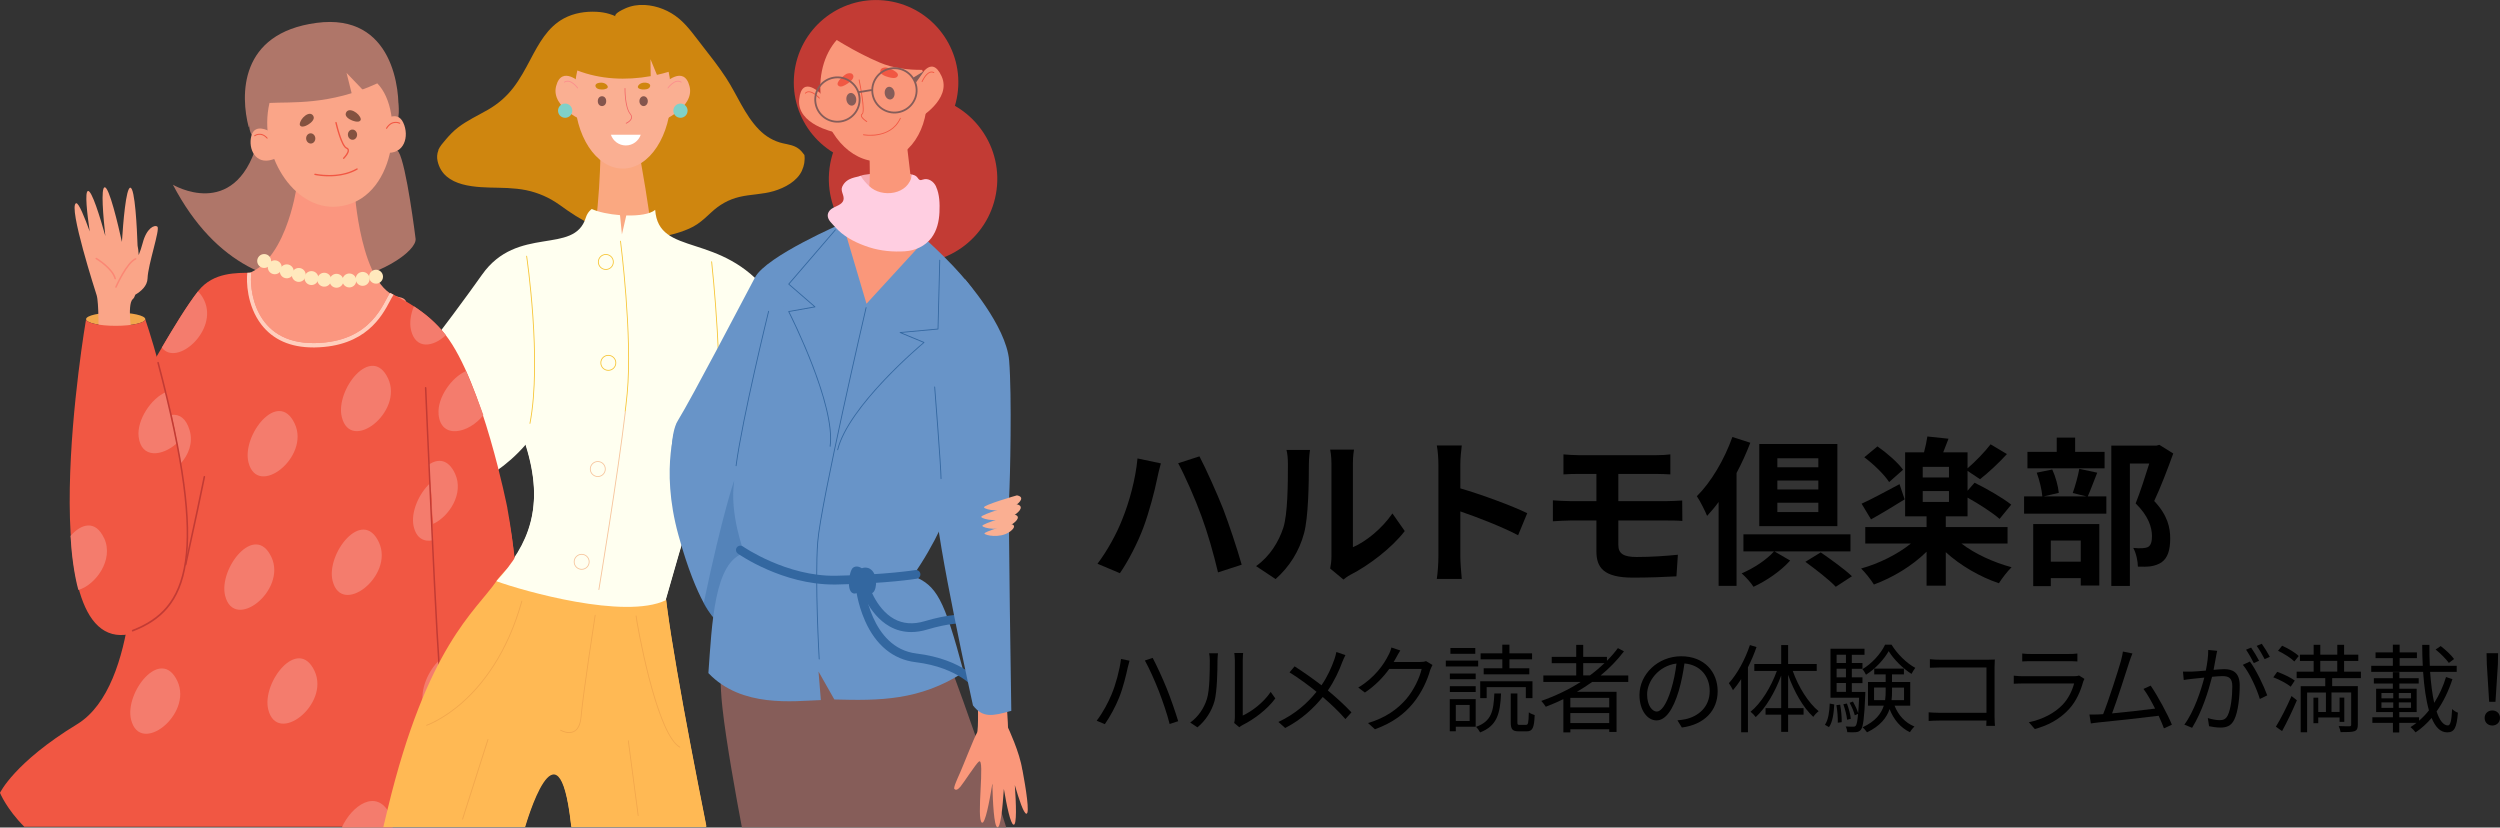
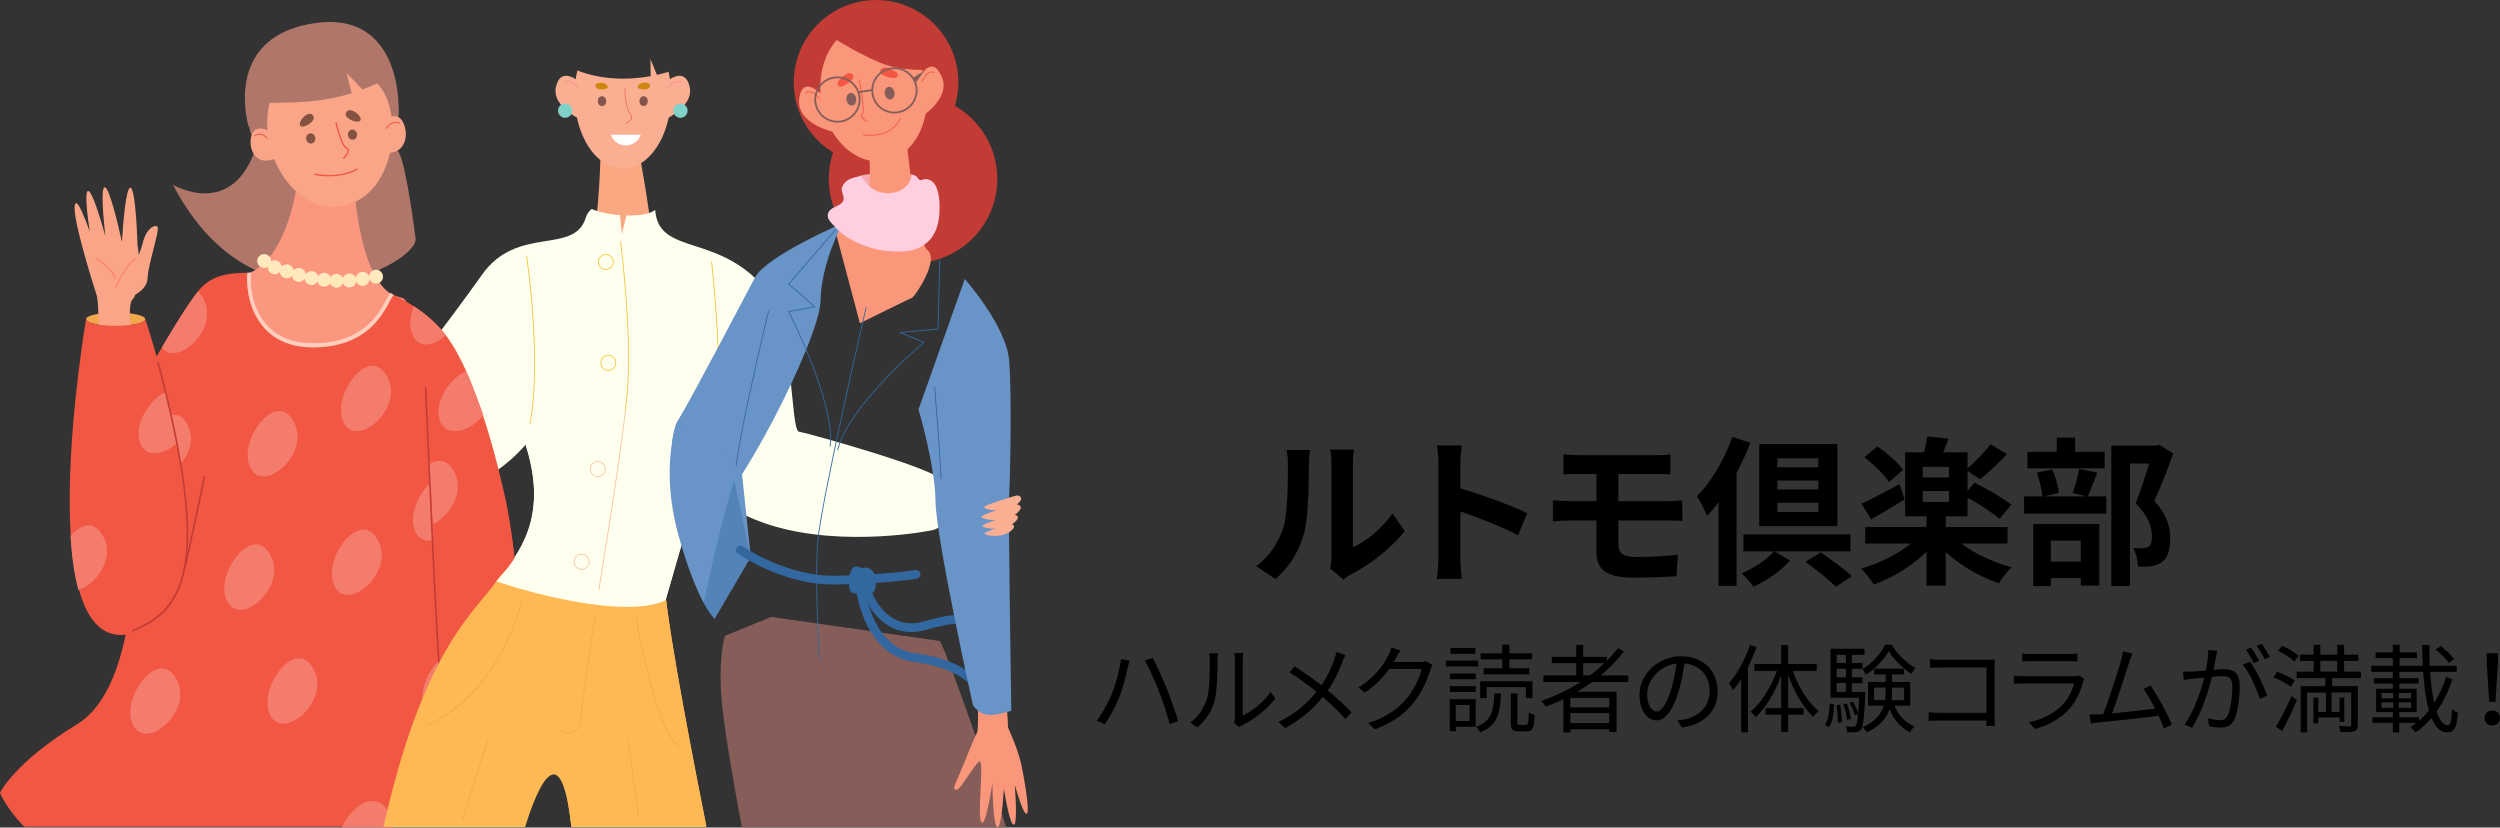
<svg xmlns="http://www.w3.org/2000/svg" id="_イヤー_2" viewBox="0 0 624.79 206.81">
  <rect x="0" y="0" width="624.79" height="206.81" fill="#333333" stroke="none" />
  <defs>
    <style>.cls-1{fill:#fa977a;}.cls-2{fill:#faaf92;}.cls-3{fill:#fb8774;}.cls-4{fill:#faa881;}.cls-5{fill:#faa588;}.cls-6{fill:#fb8f8d;}.cls-7{fill:#fb967f;}.cls-8{fill:#6894c8;}.cls-9{fill:#f15743;}.cls-10{fill:#f6c433;}.cls-11{fill:#f6c49c;}.cls-12{fill:#f6acb4;}.cls-13{fill:#f47c6d;}.cls-14{fill:ivory;}.cls-15{fill:#fff;}.cls-16{fill:#ffe9bd;}.cls-17{fill:#f2a74c;}.cls-18{fill:#ffb954;}.cls-19{fill:#ffcebd;}.cls-20{fill:#ffcee1;}.cls-21{fill:#f16364;}.cls-22{fill:#80d1c9;}.cls-23,.cls-24{fill:#3367a0;}.cls-25{fill:#865d59;}.cls-26{fill:#cf860f;}.cls-27{fill:#af7669;}.cls-28{fill:#c23b34;}.cls-29{fill:#845240;}.cls-30{fill:#84554d;}.cls-24{opacity:.37;}</style>
  </defs>
  <g id="_字">
    <g>
-       <path d="M284.28,114.57l5.84,1.24c-.32,1.12-.8,3.08-.96,3.96-.56,2.84-2,8.32-3.4,12.04-1.44,3.88-3.8,8.44-5.88,11.44l-5.6-2.36c2.48-3.28,4.84-7.6,6.2-11.12,1.8-4.44,3.32-10.08,3.8-15.2Zm10.16,1.2l5.32-1.72c1.64,3.12,4.4,9.28,5.92,13.12,1.4,3.64,3.52,10,4.64,13.96l-5.92,1.92c-1.12-4.72-2.56-9.8-4.16-14.12-1.52-4.2-4.12-10.08-5.8-13.16Z" />
      <path d="M313.91,141.48c3.52-2.48,5.68-6.16,6.8-9.56,1.12-3.44,1.16-11,1.16-15.84,0-1.6-.12-2.68-.36-3.64h5.88c-.04,.16-.28,1.96-.28,3.6,0,4.72-.12,13.16-1.2,17.2-1.2,4.52-3.68,8.44-7.12,11.48l-4.88-3.24Zm18.52,.6c.16-.76,.32-1.88,.32-2.96v-23.32c0-1.8-.28-3.32-.32-3.44h5.96c-.04,.12-.28,1.68-.28,3.48v20.92c3.24-1.4,7.2-4.56,9.88-8.44l3.08,4.4c-3.32,4.32-9.08,8.64-13.56,10.92-.84,.44-1.24,.8-1.76,1.2l-3.32-2.76Z" />
      <path d="M379.4,133.77c-4.12-2.16-10.12-4.48-14.44-5.96v11.32c0,1.16,.2,3.96,.36,5.56h-6.24c.24-1.56,.4-3.96,.4-5.56v-22.96c0-1.44-.12-3.44-.4-4.84h6.24c-.16,1.4-.36,3.16-.36,4.84v5.88c5.36,1.56,13.04,4.4,16.72,6.2l-2.28,5.52Z" />
      <path d="M404.45,136.2c0,2.2,1.36,3,4.56,3,3.6,0,7.12-.24,10.32-.56l-.36,5.4c-2.6,.16-7.12,.32-10.88,.32-7.32,0-9.12-2.52-9.12-6.56v-7.72h-6.52c-1.12,0-3.16,.12-4.36,.2v-5.24c1.12,.08,3.12,.2,4.36,.2h6.52v-6.8h-4.36c-1.44,0-2.72,.04-3.88,.12v-5c1.16,.08,2.44,.2,3.88,.2h19.24c1.36,0,2.68-.08,3.6-.2v5c-1.04-.04-2.16-.12-3.6-.12h-9.4v6.8h12.08c.84,0,2.84-.08,3.88-.16l.04,5.12c-1.12-.12-2.92-.12-3.8-.12h-12.2v6.12Z" />
      <path d="M437.43,110.65c-.96,2.52-2.12,5.08-3.44,7.56v28.2h-4.48v-20.96c-.92,1.28-1.92,2.44-2.88,3.48-.44-1.12-1.76-3.76-2.56-4.92,3.56-3.52,6.88-9.16,8.88-14.8l4.48,1.44Zm6.04,27.16l3.92,2.28c-2.36,2.64-5.88,5.04-9.16,6.56-.64-1.04-1.96-2.48-2.96-3.36,3.04-1.28,6.28-3.44,8.08-5.48h-7.64v-4.28h26.75v4.28h-19Zm15.72-6.32h-19.52v-20.52h19.52v20.52Zm-4.76-16.96h-10.24v2.24h10.24v-2.24Zm0,5.56h-10.24v2.24h10.24v-2.24Zm0,5.56h-10.24v2.32h10.24v-2.32Zm.6,12.4c2.48,1.72,6,4.24,7.8,5.96l-4.04,2.64c-1.6-1.72-5.08-4.4-7.6-6.24l3.84-2.36Z" />
      <path d="M490.2,135.84c3.32,2.56,8.04,4.72,12.52,5.92-1,.96-2.44,2.84-3.16,4-4.68-1.56-9.6-4.4-13.28-7.76v8.36h-4.8v-8.48c-3.6,3.56-8.48,6.48-13.16,8.2-.76-1.24-2.2-3.04-3.2-4,4.48-1.24,9.12-3.56,12.44-6.24h-11.4v-4.12h15.32v-2.68h-5.36v-16h4.72c.36-1.32,.68-2.84,.84-3.96l5.28,.56c-.44,1.2-.92,2.36-1.32,3.4h6.08v4c1.92-1.64,4.32-4.12,5.76-6l4.08,2.44c-2.12,2.32-4.68,4.68-6.72,6.28l-3.12-2.08v4.96l1.76-2c2.96,1.44,7.12,3.84,9.16,5.48l-2.92,3.56c-1.72-1.52-5.12-3.72-8-5.32v4.68h-5.44v2.68h15.44v4.12h-11.52Zm-14.2-11.04c-2.76,1.72-5.88,3.6-8.4,5l-2.36-3.92c2.4-1.08,5.96-3,9.48-4.88l1.28,3.8Zm-3.88-4.32c-1.16-1.84-3.84-4.44-6.2-6.2l3.28-2.72c2.32,1.6,5.12,4.04,6.4,5.84l-3.48,3.08Zm14.96-3.8h-6.56v2.64h6.56v-2.64Zm-6.56,8.76h6.56v-2.72h-6.56v2.72Z" />
      <path d="M524.13,118.13c-.88,2.2-1.68,4.4-2.36,5.92h4.64v4.32h-20.56v-4.32h4.56c-.12-1.6-.72-4.08-1.4-5.92l3.88-.8c.84,1.8,1.48,4.2,1.64,5.84l-3.76,.88h10.64l-3.4-.84c.6-1.68,1.32-4.2,1.64-6.04l4.48,.96Zm1.84-1.08h-19.28v-4.12h7.32v-3.56h4.6v3.56h7.36v4.12Zm-17.84,13.92h16.52v15.36h-4.64v-1.84h-7.48v2h-4.4v-15.52Zm4.4,4.12v5.28h7.48v-5.28h-7.48Zm30.6-21.76c-1.4,3.88-3.16,8.48-4.76,11.88,3.4,3.6,4,6.72,4,9.36,0,2.92-.64,4.88-2.16,5.96-.76,.52-1.72,.84-2.72,1-.92,.12-2.08,.12-3.2,.08,0-1.28-.4-3.32-1.16-4.68,.88,.08,1.64,.12,2.24,.08,.56-.04,1.08-.12,1.48-.32,.72-.44,.96-1.36,.96-2.72,0-2.16-.88-5.04-4.08-8.16,1.16-2.84,2.44-6.92,3.4-9.96h-4.84v30.59h-4.64v-35.07h11.28l.72-.2,3.48,2.16Z" />
    </g>
    <g>
      <path d="M280.15,164.69l2.14,.43c-.17,.55-.34,1.25-.46,1.75-.31,1.49-1.15,5.04-2.16,7.51-.89,2.21-2.21,4.66-3.55,6.6l-2.04-.86c1.54-2.02,2.88-4.54,3.7-6.53,1.06-2.5,2.04-6.14,2.38-8.9Zm5.98,.38l1.94-.65c.94,1.75,2.47,5.06,3.5,7.61,.96,2.35,2.23,6.05,2.88,8.21l-2.14,.7c-.6-2.45-1.73-5.71-2.71-8.26-.96-2.47-2.45-5.81-3.48-7.61Z" />
      <path d="M297.45,180.58c2.02-1.44,3.46-3.58,4.18-5.91,.7-2.21,.72-6.98,.72-9.65,0-.72-.07-1.25-.17-1.75h2.21c-.02,.29-.12,1.01-.12,1.73,0,2.66-.1,7.8-.74,10.2-.72,2.57-2.26,4.92-4.27,6.58l-1.8-1.2Zm10.99,.12c.1-.38,.17-.86,.17-1.34v-14.38c0-.91-.12-1.58-.14-1.78h2.21c-.02,.19-.1,.86-.1,1.78v13.85c2.21-1.01,5.16-3.19,6.99-5.91l1.15,1.63c-2.06,2.81-5.4,5.26-8.18,6.65-.36,.19-.58,.36-.82,.55l-1.27-1.06Z" />
      <path d="M336.24,163.73c-.24,.46-.6,1.25-.79,1.75-.77,2.11-1.99,4.75-3.6,7.08,2.14,1.78,4.2,3.65,5.9,5.47l-1.51,1.68c-1.78-2.04-3.6-3.74-5.67-5.52-2.23,2.74-5.21,5.59-9.38,7.75l-1.7-1.51c4.2-1.99,7.18-4.63,9.53-7.54-1.78-1.46-4.44-3.43-6.75-4.85l1.27-1.51c2.04,1.3,4.82,3.26,6.72,4.73,1.54-2.23,2.52-4.49,3.24-6.53,.17-.48,.38-1.25,.48-1.78l2.26,.77Z" />
      <path d="M358,166.2c-.19,.34-.43,.89-.58,1.27-.65,2.4-2.11,5.66-4.25,8.26-2.18,2.66-5.04,4.87-9.55,6.53l-1.73-1.56c4.39-1.3,7.39-3.48,9.58-6.03,1.87-2.21,3.34-5.3,3.82-7.49h-8.11c-1.44,2.02-3.46,4.15-6.07,5.9l-1.66-1.25c4.15-2.47,6.5-5.95,7.54-8.11,.26-.41,.6-1.27,.74-1.9l2.23,.74c-.41,.62-.84,1.42-1.08,1.87-.17,.34-.36,.67-.58,1.01h6.53c.65,0,1.18-.07,1.56-.22l1.61,.96Z" />
      <path d="M369.42,166.56h-8.09v-1.46h8.09v1.46Zm-.62,15.07h-4.97v1.13h-1.51v-8.04h6.48v6.91Zm-6.46-13.3h6.46v1.42h-6.46v-1.42Zm0,3.17h6.46v1.44h-6.46v-1.44Zm6.36-8.11h-6.22v-1.44h6.22v1.44Zm-4.87,12.79v4.01h3.46v-4.01h-3.46Zm11.31-2.88c-.22,5.09-1.01,8.09-5.23,9.74-.19-.38-.67-1.06-1.03-1.39,3.84-1.37,4.39-3.86,4.58-8.35h1.68Zm-3.6,1.18h-1.61v-4.22h13.06v4.22h-1.66v-2.76h-9.79v2.76Zm3.91-9.7h-5.42v-1.51h5.42v-2.16h1.78v2.16h5.66v1.51h-5.66v2.23h4.97v1.51h-11.4v-1.51h4.66v-2.23Zm5.93,16.37c.53,0,.62-.38,.7-3.14,.31,.29,1.03,.55,1.46,.7-.12,3.22-.55,4.06-1.97,4.06h-1.99c-1.63,0-2.02-.53-2.02-2.28v-7.18h1.66v7.18c0,.6,.07,.67,.58,.67h1.58Z" />
      <path d="M397.95,170.4c-1.25,.89-2.54,1.73-3.86,2.5h9.91v10.03h-1.82v-.67h-9.72v.77h-1.75v-8.3c-1.44,.7-2.93,1.34-4.39,1.9-.22-.38-.79-1.1-1.13-1.46,3.48-1.22,6.84-2.81,9.86-4.75h-9.34v-1.61h8.21v-3.07h-6.12v-1.58h6.12v-3h1.75v3h5.93v.98c1.01-1.01,1.92-2.06,2.74-3.17l1.51,.82c-1.68,2.21-3.65,4.22-5.83,6.02h6.91v1.61h-8.98Zm4.22,4.01h-9.72v2.38h9.72v-2.38Zm0,6.29v-2.5h-9.72v2.5h9.72Zm-4.82-11.91c1.3-.96,2.52-1.99,3.65-3.07h-5.33v3.07h1.68Z" />
      <path d="M419.22,180.02c.74-.05,1.46-.17,2.04-.29,3.05-.67,6.02-2.93,6.02-7.03,0-3.6-2.28-6.55-6.31-6.89-.31,2.21-.77,4.61-1.42,6.84-1.46,4.87-3.36,7.39-5.57,7.39s-4.25-2.45-4.25-6.36c0-5.16,4.61-9.67,10.42-9.67s9.12,3.94,9.12,8.74-3.29,8.33-8.95,9.07l-1.1-1.8Zm-1.56-7.78c.6-1.97,1.06-4.22,1.32-6.41-4.56,.58-7.34,4.49-7.34,7.68,0,3,1.39,4.32,2.42,4.32s2.38-1.58,3.6-5.59Z" />
      <path d="M438.98,161.71c-.58,1.7-1.32,3.43-2.14,5.06v16.23h-1.7v-13.27c-.65,1.01-1.34,1.94-2.04,2.76-.19-.41-.72-1.34-1.03-1.75,2.11-2.33,4.06-5.91,5.26-9.53l1.66,.5Zm9.05,5.95c1.42,4.01,3.89,7.99,6.48,10.08-.43,.31-1.03,.94-1.34,1.42-2.52-2.3-4.82-6.34-6.29-10.51v8.33h3.86v1.63h-3.86v4.3h-1.73v-4.3h-3.91v-1.63h3.91v-8.16c-1.54,4.15-3.84,8.09-6.36,10.39-.31-.41-.89-1.03-1.3-1.34,2.62-2.09,5.11-6.14,6.58-10.2h-5.64v-1.73h6.72v-4.73h1.73v4.73h7.15v1.73h-6Z" />
      <path d="M456.08,181.13c.84-1.18,1.13-3.29,1.2-5.3l1.13,.22c-.12,2.11-.38,4.39-1.32,5.67l-1.01-.58Zm10.1-8.21s0,.46-.02,.7c-.24,5.9-.53,8.02-1.08,8.74-.36,.41-.72,.58-1.27,.62-.48,.05-1.32,.05-2.14,0-.05-.43-.17-1.06-.41-1.42,.82,.05,1.56,.05,1.87,.05,.29,0,.46-.02,.65-.24,.24-.31,.43-1.13,.58-2.95l-.82,.34c-.22-.86-.74-2.16-1.3-3.12l.84-.31c.5,.89,1.08,2.09,1.3,2.9,.1-.98,.17-2.26,.24-3.86h-7.15v-12.24h8.5v1.51h-3.17v2.06h2.66v1.44h-2.66v2.14h2.66v1.44h-2.66v2.21h3.38Zm-6.29,3.19c.26,1.42,.41,3.19,.38,4.37l-.98,.14c.05-1.2-.1-2.98-.34-4.39l.94-.12Zm-.89-12.48v2.06h2.33v-2.06h-2.33Zm2.33,3.5h-2.33v2.14h2.33v-2.14Zm-2.33,5.78h2.33v-2.21h-2.33v2.21Zm2.62,6.96c-.1-1.03-.5-2.64-.94-3.86l.89-.19c.46,1.2,.89,2.81,.98,3.82l-.94,.24Zm11.11-18.75c1.44,2.35,3.77,4.63,5.93,5.79-.31,.41-.7,1.03-.94,1.51-2.14-1.34-4.42-3.6-5.71-5.69-1.15,2.04-3.31,4.42-5.67,5.9-.19-.41-.58-1.06-.89-1.39,2.35-1.39,4.63-3.89,5.66-6.12h1.61Zm.74,15.22c.94,2.4,2.66,4.3,4.99,5.23-.36,.31-.89,.98-1.13,1.42-2.35-1.1-4.08-3.17-5.09-5.78-.74,2.18-2.33,4.22-5.64,5.81-.24-.36-.74-.96-1.13-1.25,3.24-1.49,4.68-3.41,5.33-5.42h-3.96v-5.9h4.42v-1.9h-2.86v-1.46h7.42v1.46h-2.98v1.9h4.56v5.9h-3.94Zm-2.35-1.37c.12-.79,.14-1.58,.14-2.35v-.79h-2.9v3.14h2.76Zm1.73-3.14v.82c0,.77-.02,1.56-.12,2.33h3.12v-3.14h-3Z" />
      <path d="M496.4,181.42c.02-.26,.02-.77,.05-1.34h-11.74c-.98,0-2.06,.05-2.71,.1v-2.16c.62,.05,1.66,.12,2.66,.12h11.79v-11.33h-11.5c-.89,0-2.06,.05-2.64,.07v-2.14c.79,.1,1.85,.14,2.62,.14h11.83c.58,0,1.3-.02,1.78-.05-.02,.55-.07,1.3-.07,1.87v12.38c0,.86,.07,1.94,.1,2.33h-2.16Z" />
      <path d="M520.93,169.66c-.12,.22-.26,.53-.31,.7-.65,2.38-1.73,4.87-3.5,6.82-2.52,2.76-5.54,4.18-8.59,5.02l-1.49-1.7c3.41-.7,6.41-2.26,8.45-4.39,1.46-1.54,2.42-3.58,2.86-5.3h-12.75c-.58,0-1.49,.02-2.33,.07v-2.02c.86,.1,1.68,.14,2.33,.14h12.65c.55,0,1.06-.05,1.32-.19l1.37,.86Zm-15.53-6.34c.62,.1,1.39,.12,2.16,.12h9.43c.77,0,1.61-.02,2.18-.12v1.99c-.58-.05-1.39-.07-2.21-.07h-9.41c-.74,0-1.51,.02-2.16,.07v-1.99Z" />
      <path d="M540.8,182.02c-.31-.86-.79-1.97-1.32-3.14-3.72,.48-11.74,1.37-14.95,1.66-.6,.05-1.3,.17-1.99,.26l-.36-2.23c.72,.02,1.54,0,2.23-.02,.36-.02,.77-.05,1.2-.07,1.34-3.31,3.79-10.99,4.46-13.35,.29-1.1,.38-1.68,.48-2.3l2.38,.48c-.24,.6-.5,1.22-.82,2.23-.72,2.26-3.07,9.62-4.27,12.75,3.53-.34,8.14-.86,10.75-1.2-.96-1.9-2.02-3.77-2.9-4.92l1.8-.82c1.7,2.47,4.32,7.3,5.3,9.77l-1.99,.91Z" />
      <path d="M554.12,162.62c-.1,.46-.22,.94-.29,1.42-.14,.7-.36,2.09-.62,3.36,1.1-.1,2.09-.17,2.66-.17,2.14,0,3.87,.84,3.87,4.06,0,2.83-.38,6.58-1.37,8.57-.77,1.58-1.94,1.97-3.48,1.97-.91,0-2.04-.17-2.81-.34l-.31-2.04c1.01,.34,2.26,.53,2.93,.53,.86,0,1.56-.19,2.06-1.22,.77-1.58,1.13-4.68,1.13-7.25,0-2.16-.98-2.54-2.52-2.54-.58,0-1.51,.07-2.54,.17-.86,3.41-2.5,8.76-4.99,12.75l-1.94-.79c2.42-3.24,4.18-8.59,4.99-11.76-1.25,.12-2.38,.24-3,.31-.58,.07-1.54,.17-2.14,.29l-.19-2.09c.74,.02,1.34,.02,2.11,0,.79-.02,2.16-.14,3.6-.26,.34-1.7,.62-3.55,.6-5.16l2.26,.22Zm8.16,2.71c1.49,1.92,3.55,6.24,4.34,8.45l-1.85,.91c-.72-2.45-2.59-6.6-4.25-8.54l1.75-.82Zm.98,.38c-.48-.96-1.3-2.42-1.94-3.34l1.27-.53c.6,.84,1.49,2.33,1.99,3.29l-1.32,.58Zm2.71-.98c-.53-1.03-1.32-2.4-1.99-3.31l1.27-.53c.62,.86,1.56,2.38,2.02,3.26l-1.3,.58Z" />
      <path d="M572.5,171.62c-.94-.77-2.81-1.78-4.37-2.35l.98-1.37c1.49,.53,3.41,1.44,4.39,2.18l-1.01,1.54Zm-3.72,9.99c1.13-1.82,2.74-4.95,3.91-7.66l1.34,1.06c-1.06,2.52-2.47,5.47-3.7,7.7l-1.56-1.1Zm4.61-16.3c-.82-.84-2.59-1.97-4.08-2.66l1.03-1.27c1.46,.65,3.26,1.7,4.15,2.57l-1.1,1.37Zm9.46,4.15v2.02h6.41v9.62c0,.89-.17,1.37-.82,1.63-.67,.24-1.78,.24-3.48,.24-.07-.43-.26-1.06-.48-1.51,1.22,.05,2.35,.05,2.69,.05,.34-.02,.43-.12,.43-.41v-8.04h-4.92v4.87h2.02v-3.58h1.18v6.05h-1.18v-1.1h-5.33v1.44h-1.2v-6.38h1.2v3.58h1.92v-4.87h-4.7v9.94h-1.61v-11.52h6.14v-2.02h-7.15v-1.61h4.25v-2.69h-3.43v-1.56h3.43v-2.47h1.66v2.47h4.25v-2.47h1.7v2.47h3.55v1.56h-3.55v2.69h4.2v1.61h-7.18Zm-2.98-1.61h4.25v-2.69h-4.25v2.69Z" />
      <path d="M612.9,169.73c-.96,2.95-2.28,5.71-3.96,8.07,.74,2.23,1.7,3.5,2.83,3.5,.62,0,.91-1.15,1.06-4.1,.38,.38,.98,.77,1.44,.91-.29,3.79-.91,4.92-2.66,4.92s-2.98-1.34-3.91-3.6c-1.2,1.39-2.52,2.62-4.01,3.6-.29-.41-.84-.96-1.27-1.32,.53-.31,1.03-.67,1.51-1.06h-4.32v2.4h-1.58v-2.4h-5.14v-1.39h5.14v-1.3h-4.2v-5.83h4.18v-1.3h-4.75v-1.34h4.75v-1.51h1.63v1.51h4.83v1.34h-4.83v1.3h4.32v5.83h-4.34v1.3h4.94v.86c.89-.77,1.73-1.63,2.47-2.59-.74-2.57-1.2-5.9-1.46-9.62h-12.96v-1.51h5.4v-1.92h-4.32v-1.44h4.32v-1.92h1.7v1.92h4.32v1.44h-4.32v1.92h5.78c-.1-1.68-.14-3.43-.14-5.23h1.8c-.02,1.82,.02,3.58,.1,5.23h6.72v1.51h-6.65c.22,2.98,.55,5.62,1.03,7.75,1.25-1.97,2.26-4.15,2.95-6.46l1.61,.53Zm-17.74,4.8h2.95v-1.34h-2.95v1.34Zm0,2.38h2.95v-1.37h-2.95v1.37Zm7.39-3.72h-3.05v1.34h3.05v-1.34Zm0,2.35h-3.05v1.37h3.05v-1.37Zm9.46-9.86c-.67-.94-2.09-2.38-3.31-3.36l1.27-.86c1.22,.94,2.69,2.3,3.34,3.24l-1.3,.98Z" />
      <path d="M620.95,179.42c0-1.13,.86-1.87,1.92-1.87s1.92,.74,1.92,1.87-.86,1.9-1.92,1.9-1.92-.72-1.92-1.9Zm.55-13.34l-.07-2.83h2.88l-.05,2.83-.6,9.31h-1.58l-.58-9.31Z" />
    </g>
  </g>
  <g id="_ザイン">
    <g>
      <g>
        <path class="cls-18" d="M131.23,206.4c.08-.22,8.26-29,11.46-.71,.02,.22,.03,.46,.06,.71h33.78c-5.24-26.25-10.78-56.05-10.62-63.79l-27.67-5.36s-9.05,.22-14.19,7.7c-5.15,7.48-17.34,16.11-27.16,56.87-.38,1.58-.75,3.11-1.1,4.58h35.46Z" />
        <g>
-           <path class="cls-26" d="M200.44,42.61c-1.25,2.73-4.33,4.33-7.07,5.15-2.8,.84-5.74,.78-8.56,1.45-2.72,.64-5.04,1.97-7.07,3.88-1.09,1.02-2.19,2.05-3.43,2.9-1.34,.92-2.85,1.52-4.38,2.03-3.18,1.07-6.54,1.5-9.89,1.34-6.51-.31-12.86-3-18.14-6.71-1.33-.93-2.62-1.91-4.03-2.72-1.3-.74-2.68-1.34-4.1-1.8-2.98-.98-6.08-1.15-9.19-1.21-5.38-.11-13.71,0-15.22-6.66-.2-.89-.15-1.83,.2-2.68,.02-.04,0-.08-.02-.1,.42-.95,1.17-1.78,1.81-2.54,.97-1.15,1.97-2.2,3.17-3.12,2.3-1.75,4.95-2.97,7.44-4.4,2.45-1.41,4.54-3.2,6.28-5.44,1.7-2.19,3.01-4.64,4.3-7.08,2.1-3.96,4.29-8.11,8.4-10.31,2.5-1.34,5.41-1.79,8.21-1.64,1.06,.06,2.09,.21,3.1,.52,3.49,1.04-.8,.79,4-1.36,1.54-.69,3.18-.96,4.86-.87,3.12,.17,6.19,1.41,8.58,3.41,2.24,1.88,3.92,4.34,5.71,6.62,2.09,2.67,4.19,5.34,6.05,8.18,2.79,4.26,4.63,9.24,8.23,12.93,1.64,1.69,3.68,2.91,5.98,3.43,1.37,.31,2.8,.48,3.95,1.37,.53,.41,1.02,.97,1.43,1.56,.18,1.32-.06,2.69-.62,3.89Z" />
          <path class="cls-4" d="M164.02,62.22c-1.58-2.2-.18-1.13-3.88-21.93l-10-4.57s-.19,21.36-2.87,26.41c.22,.05,11.51,.68,16.75,.09Z" />
          <path class="cls-2" d="M167.1,17.95c-.96,.29-1.94,.54-2.92,.76l-1.62-3.92,.06,4.24c-6.17,1.12-12.65,.8-18.34-1.42-.44,1.91-.68,3.95-.68,6.09,0,10.18,5.39,18.43,12.05,18.43s12.05-8.25,12.05-18.43c0-2.01-.21-3.93-.6-5.74Z" />
          <g>
            <path class="cls-2" d="M166.04,20.87s4.88-4.77,6.28,.67c1.4,5.44-7.35,8.92-7.35,8.92l1.07-9.59Z" />
            <path class="cls-6" d="M166.94,22.1s-.04,0-.06-.02c-.05-.03-.06-.1-.03-.15,.07-.1,1.82-2.54,3.46-1.49,.05,.03,.07,.1,.03,.15-.03,.05-.1,.07-.15,.03-1.47-.94-3.14,1.41-3.16,1.43-.02,.03-.06,.05-.09,.05Z" />
          </g>
          <g>
            <path class="cls-2" d="M145.26,20.87s-4.88-4.77-6.28,.67c-1.4,5.44,7.35,8.92,7.35,8.92l-1.07-9.59Z" />
            <path class="cls-6" d="M144.36,22.1s.04,0,.06-.02c.05-.03,.06-.1,.03-.15-.07-.1-1.82-2.54-3.46-1.49-.05,.03-.07,.1-.03,.15,.03,.05,.1,.07,.15,.03,1.47-.94,3.14,1.41,3.16,1.43,.02,.03,.06,.05,.09,.05Z" />
          </g>
          <g>
            <g>
              <path class="cls-30" d="M161.9,25.28c0,.68-.47,1.23-1.05,1.23s-1.05-.55-1.05-1.23,.47-1.23,1.05-1.23,1.05,.55,1.05,1.23Z" />
              <ellipse class="cls-30" cx="150.45" cy="25.28" rx="1.05" ry="1.23" />
            </g>
            <g>
              <path class="cls-26" d="M159.45,21.52c-.29,.62,.75,.82,1.12,.84,.58,.03,1.46,0,1.8-.56,.78-1.24-2.26-1.69-2.92-.28Z" />
              <path class="cls-26" d="M148.93,21.8c.35,.55,1.23,.59,1.8,.56,.37-.02,1.41-.22,1.12-.84-.66-1.41-3.7-.95-2.92,.28Z" />
            </g>
            <path class="cls-21" d="M156.49,30.9s-.07-.02-.09-.06c-.02-.05,0-.1,.05-.13,.01,0,1.09-.49,1.27-1.23,.07-.31-.02-.63-.28-.94-1.39-1.71-1.34-6.26-1.34-6.45,0-.05,.04-.09,.1-.09,.05,0,.09,.04,.09,.1,0,.05-.05,4.67,1.3,6.33,.3,.37,.4,.74,.32,1.11-.2,.83-1.33,1.34-1.37,1.36-.01,0-.03,0-.04,0Z" />
            <path class="cls-15" d="M152.67,33.67c.53,1.56,2,2.68,3.73,2.68s3.2-1.12,3.73-2.68h-7.46Z" />
          </g>
          <g>
            <circle class="cls-22" cx="141.24" cy="27.66" r="1.78" />
            <circle class="cls-22" cx="170.06" cy="27.66" r="1.78" />
          </g>
        </g>
        <path class="cls-4" d="M245.37,110.49c.88-1.47,1.42-.92,1.8,1.37,.33,1.98-3.51,8.19-2.63,8.49,.88,.29,7.58,2.69,7.58,2.69l-3.16,9.48c-15.14,3.02-7.44-2.11-20.55-2.72,0,0-.07-5.87,.29-7.19,0,0,10.78-2.25,16.66-12.11Z" />
        <path class="cls-14" d="M235.17,120.02c-.6-2.68-33.44-11.85-35.52-12.14-2.09-.3-1.41-26.71-7.37-34.45-12.1-15.72-27.69-9.07-28.54-20.98-1.26,1.08-4.14,1.48-7.22,1.4l-1.09,4.73s-.28-2.75-.48-4.81c-2.7-.21-5.37-.76-7.06-1.54,0,0-1.04,.7-1.49,2.17-2.9,9.44-17.1,1.73-25.94,14.26-7.15,10.13-26.43,35.86-30,37.05-3.58,1.19-37.34,4.63-40.02,8.2-2.68,3.58-7.72,13.9,.33,15.09,8.05,1.19,51.69-1.88,56.76-4.26,3.5-1.65,14.19-2.54,23.88-13.65,4.78,15.21,.88,24.99-7.36,33.87,6.85,2.49,32.11,9.63,42.32,4.77,10.01-35.24,9.01-28.57,11.93-39.49,1.17,8.66,3.18,16.11,7.3,18.2,17.33,8.79,41.79,5.14,47.06,4.14,6.38-1.21,3.13-9.87,2.53-12.55Z" />
        <g>
          <path class="cls-10" d="M132.45,105.92h-.02c-.06-.01-.1-.07-.09-.13,3.02-15.63-.8-41.5-.83-41.76,0-.06,.03-.12,.09-.12,.06,0,.12,.03,.12,.09,.04,.26,3.86,26.17,.83,41.83-.01,.05-.06,.09-.11,.09Z" />
          <path class="cls-10" d="M178.69,107.86s-.02,0-.03,0c-.06-.01-.09-.07-.08-.13,2.6-10.83-.8-42-.84-42.31,0-.06,.04-.11,.1-.12,.06,0,.11,.04,.12,.1,.03,.31,3.44,31.53,.83,42.39-.01,.05-.06,.08-.11,.08Z" />
          <path class="cls-10" d="M149.67,147.16h-.02c-.06-.01-.1-.07-.09-.13,.06-.34,5.71-34.46,7.08-48.73,1.37-14.26-1.64-37.79-1.67-38.02,0-.06,.03-.11,.09-.12,.06,0,.11,.03,.12,.09,.03,.24,3.04,23.78,1.67,38.07-1.37,14.28-7.03,48.4-7.08,48.75,0,.05-.06,.09-.11,.09Z" />
          <path class="cls-10" d="M151.41,67.45c-1.09,0-1.98-.89-1.98-1.98s.89-1.98,1.98-1.98,1.98,.89,1.98,1.98-.89,1.98-1.98,1.98Zm0-3.75c-.97,0-1.77,.79-1.77,1.77s.79,1.77,1.77,1.77,1.77-.79,1.77-1.77-.79-1.77-1.77-1.77Z" />
          <path class="cls-10" d="M152.03,92.66c-1.09,0-1.98-.89-1.98-1.98s.89-1.98,1.98-1.98,1.98,.89,1.98,1.98-.89,1.98-1.98,1.98Zm0-3.75c-.97,0-1.77,.79-1.77,1.77s.79,1.77,1.77,1.77,1.77-.79,1.77-1.77-.79-1.77-1.77-1.77Z" />
-           <path class="cls-10" d="M149.39,118.9c-1.09,0-1.98-.89-1.98-1.98s.89-1.98,1.98-1.98,1.98,.89,1.98,1.98-.89,1.98-1.98,1.98Zm0-3.75c-.97,0-1.77,.79-1.77,1.77s.79,1.77,1.77,1.77,1.77-.79,1.77-1.77-.79-1.77-1.77-1.77Z" />
          <path class="cls-10" d="M145.37,142.09c-1.09,0-1.98-.89-1.98-1.98s.89-1.98,1.98-1.98,1.98,.89,1.98,1.98-.89,1.98-1.98,1.98Zm0-3.75c-.97,0-1.77,.79-1.77,1.77s.79,1.77,1.77,1.77,1.77-.79,1.77-1.77-.79-1.77-1.77-1.77Z" />
        </g>
        <g>
          <path class="cls-17" d="M106.6,181.07s-.09-.03-.1-.07c-.02-.06,.01-.12,.07-.14,.04-.01,4.23-1.46,9.23-5.98,4.61-4.17,10.87-11.89,14.5-24.97,.02-.06,.08-.09,.13-.08,.06,.02,.09,.08,.08,.13-3.65,13.14-9.94,20.9-14.58,25.09-5.03,4.55-9.25,6-9.29,6.02-.01,0-.02,0-.03,0Z" />
          <path class="cls-17" d="M169.9,186.53s-.04,0-.05-.01c-3.15-1.76-5.96-10.47-7.77-17.46-1.96-7.6-3.22-15.05-3.22-15.43,0-.06,.05-.11,.11-.11s.11,.05,.11,.11c0,.38,1.26,7.8,3.21,15.38,2.57,9.97,5.22,15.96,7.66,17.32,.05,.03,.07,.1,.04,.15-.02,.04-.06,.06-.1,.06Z" />
          <path class="cls-17" d="M142.23,182.88c-1.13,0-2.12-.57-2.18-.6-.05-.03-.07-.1-.04-.15,.03-.05,.1-.07,.15-.04,.02,.01,1.83,1.04,3.25,.3,.97-.5,1.54-1.7,1.7-3.56,.52-5.93,3.5-25.2,3.53-25.4,0-.06,.06-.1,.12-.09,.06,0,.1,.07,.09,.12-.03,.19-3,19.46-3.53,25.38-.17,1.94-.78,3.2-1.82,3.74-.41,.22-.85,.3-1.28,.3Z" />
          <path class="cls-17" d="M115.59,204.52s-.02,0-.03,0c-.06-.02-.09-.08-.07-.14l6.35-19.92c.02-.06,.08-.09,.14-.07,.06,.02,.09,.08,.07,.14l-6.35,19.92s-.06,.08-.1,.08Z" />
          <path class="cls-17" d="M159.5,203.63c-.05,0-.1-.04-.11-.1l-2.47-18.69c0-.06,.03-.11,.09-.12,.06,0,.11,.03,.12,.09l2.47,18.69c0,.06-.03,.11-.09,.12h-.01Z" />
        </g>
      </g>
      <g>
        <path class="cls-9" d="M126.9,128.89c1.63,6.42,6.07,38.39-1.04,54.01-3.44-1.15-17.61-.07-17.61-.07l-1.04-44.16,19.69-9.77Z" />
        <g>
          <g>
            <path class="cls-27" d="M77.6,16.12c-13.77,3.65-16.09,12.04-15.21,16.23,.15,.7,.45,1.51,1.05,1.94l35.37-2.8c1.63-.56,3.37-21.87-21.21-15.36Z" />
            <path class="cls-27" d="M64.22,36.05c-5.75,19.23-21.01,10.11-21.01,10.11,21.61,41.25,61.46,19.61,60.65,13.48,0,0-2.28-18.53-4.26-21.7-1.98-3.17-35.38-1.88-35.38-1.88Z" />
            <path class="cls-7" d="M77.52,48.63l-3.4-1.84s-2.87,20.65-14.24,22.08c-5.41,.68-2.34,19.15,5.48,24.24,13.44,8.75,43.82-17.11,34.52-18.83-9.86-1.83-11.3-27.06-11.3-27.06l-11.06,1.42Z" />
            <g>
              <path class="cls-5" d="M67.35,25.73c-2.94,12.51,5.92,26.91,16.97,25.9,14.57-1.32,17.01-23.64,9.97-30.8-11.92,5.53-21.66,4.6-26.94,4.9Z" />
              <g>
                <g>
                  <path class="cls-5" d="M67.27,32.78s-3.59-2.09-4.45,1.17c-.86,3.26,1.04,7.26,5.2,5.95,4.16-1.31,5.2-1.9,5.2-1.9l-5.96-5.22Z" />
                  <path class="cls-9" d="M66.78,34.65s-.08-.01-.11-.04c-1.48-1.66-2.89-.62-2.95-.58-.06,.04-.14,.03-.18-.02-.04-.06-.03-.14,.02-.18,.02-.01,1.65-1.23,3.3,.61,.05,.05,.04,.14-.01,.18-.02,.02-.05,.03-.07,.03Z" />
                </g>
                <g>
                  <path class="cls-5" d="M95.72,30.26s3.49-2.98,5.06,.39c1.58,3.37,.31,8.09-4.47,7.49-4.78-.6-6.03-1.03-6.03-1.03l5.44-6.85Z" />
                  <path class="cls-9" d="M96.62,32.2s.09-.03,.11-.07c1.28-2.1,3.02-1.25,3.09-1.21,.07,.04,.16,0,.19-.06,.04-.07,0-.16-.06-.19-.02-.01-2.04-1.01-3.47,1.32-.04,.07-.02,.16,.05,.2,.03,.02,.06,.02,.09,.02Z" />
                </g>
              </g>
              <g>
                <path class="cls-9" d="M83.88,44.01c-2.86,.26-5.17-.26-5.21-.27-.09-.02-.15-.12-.13-.21,.02-.09,.12-.15,.21-.13,.06,.01,5.84,1.32,10.4-1.31,.08-.05,.19-.02,.24,.06,.05,.08,.02,.19-.06,.24-1.77,1.02-3.71,1.46-5.45,1.62Z" />
                <g>
                  <path class="cls-29" d="M78.8,34.49c.06,.7-.4,1.32-1.03,1.38-.63,.06-1.2-.47-1.26-1.17-.06-.7,.4-1.32,1.03-1.38,.63-.06,1.2,.47,1.26,1.17Z" />
                  <path class="cls-29" d="M89.24,33.55c.06,.7-.4,1.32-1.03,1.38-.63,.06-1.2-.47-1.26-1.17-.06-.7,.4-1.32,1.03-1.38,.63-.06,1.2,.47,1.26,1.17Z" />
                </g>
                <g>
                  <path class="cls-29" d="M78.31,28.98c-.92-1.57-3.37,.65-3.4,2.11,0,.34,.34,.55,.65,.55,.56,0,1.09-.28,1.56-.57,.6-.36,1.67-1.28,1.18-2.1Z" />
                  <path class="cls-29" d="M87.98,30.1c.51,.19,1.09,.38,1.64,.28,.31-.06,.61-.32,.54-.66-.28-1.44-3.1-3.18-3.72-1.47-.33,.89,.89,1.6,1.54,1.85Z" />
                </g>
                <path class="cls-9" d="M85.9,39.73s-.1-.01-.14-.05c-.07-.07-.07-.18,0-.25,.35-.35,1.23-1.38,1.11-1.94-.03-.15-.13-.25-.32-.32-1.36-.53-2.61-5.88-2.75-6.49-.02-.09,.04-.19,.13-.21,.09-.02,.19,.04,.21,.13,.36,1.6,1.53,5.85,2.53,6.25,.37,.14,.49,.39,.53,.58,.18,.85-1.07,2.12-1.21,2.26-.03,.03-.07,.05-.11,.05Z" />
              </g>
            </g>
            <polygon class="cls-5" points="88.03 23.9 86.61 18.22 91.74 23.57 88.03 23.9" />
            <circle class="cls-16" cx="66.02" cy="65.23" r="1.74" />
            <path class="cls-16" d="M70.41,66.8c0,.96-.78,1.74-1.74,1.74s-1.74-.78-1.74-1.74,.78-1.74,1.74-1.74,1.74,.78,1.74,1.74Z" />
            <circle class="cls-16" cx="71.67" cy="67.82" r="1.74" transform="translate(-7.83 9.37) rotate(-7.1)" />
            <circle class="cls-16" cx="74.67" cy="68.71" r="1.74" />
            <circle class="cls-16" cx="77.83" cy="69.49" r="1.74" transform="translate(6.84 145.95) rotate(-88.88)" />
            <circle class="cls-16" cx="81.04" cy="69.9" r="1.74" transform="translate(4.64 144.85) rotate(-85.23)" />
            <path class="cls-16" d="M85.84,70.17c0,.96-.78,1.74-1.74,1.74s-1.74-.78-1.74-1.74,.78-1.74,1.74-1.74,1.74,.78,1.74,1.74Z" />
            <circle class="cls-16" cx="87.3" cy="70.1" r="1.74" transform="translate(-7.99 11.32) rotate(-7.1)" />
            <circle class="cls-16" cx="90.64" cy="69.69" r="1.74" transform="translate(-13.38 22.22) rotate(-13.02)" />
            <circle class="cls-16" cx="93.98" cy="69.15" r="1.74" />
            <path class="cls-27" d="M62.16,31.81c-2.08-7.95-2.45-23.49,16.92-26.09,19.37-2.59,20.95,17.27,20.43,22.8-3.98-12.97-9.68-13.49-19.71-10.38-10.03,3.11-14.7,7.09-17.64,13.66Z" />
          </g>
          <path class="cls-9" d="M126.8,126.95s-6.16-31.32-15.5-43.33c-4.23-5.44-9.89-8.45-13.84-10.42-1.66,2.27-4.42,12.31-18.78,12.54-15.53,.25-16.39-14.27-15.86-17.58-3.54,.06-9.48-.21-13.22,4.5-5.81,7.33-16.61,27.48-16.61,27.48l1.63,30.49c-.77,1.87-1.21,2.95-1.21,2.95,0,0,1.66,37.78-14.12,47.4C3.53,190.59,0,198.14,0,198.14c0,0,1.58,3.97,6.07,8.48H108.44c.81-8.71,2.22-35.48,1-61.88,4.23,3.18,9.44,6.47,12.05,6.75,6.57,.72,9.1-3.59,5.3-24.54Z" />
          <path class="cls-19" d="M97.46,73.2c-1.66,2.27-4.42,12.31-18.78,12.54-15.53,.25-16.39-14.27-15.86-17.58-.32,0-.65,0-1.01,.01-.27,2.08-.14,8.21,3.52,12.96,2.92,3.78,7.27,5.7,12.94,5.7,.14,0,.28,0,.42,0,12.73-.21,16.79-7.88,18.75-11.57,.31-.59,.58-1.1,.79-1.38,.05-.07,.09-.15,.13-.23-.31-.16-.61-.31-.9-.45Z" />
          <g>
            <ellipse class="cls-17" cx="28.91" cy="79.77" rx="7.4" ry="1.66" />
            <g>
              <path class="cls-5" d="M39.35,56.65c-.75-.57-2.73,.38-3.68,4.05-.28,1.09-.64,2.13-1.01,3.05-.05-1.01-.15-1.86-.28-2.39-.14-4.1-.63-14.52-1.82-14.45-1.09,.06-1.79,8.83-2.09,13.55-.92-4.15-3.2-13.93-4.34-13.65-.95,.23-.33,7.33,.2,12.18-1.29-4.61-3.4-11.54-4.36-11.26-.81,.24-.21,5.56,.45,10.11-1.22-3.39-2.77-7.28-3.41-7.05-2.04,.73,4.97,22.44,5.15,23.01,.57,1.79,.47,9.9,.47,9.9l8.48,1.04s-1.51-8.67,.09-9.99c.24-.2,.45-.58,.63-1.11,1.44-.84,3-2.2,3.05-4.08,.09-3.39,3.2-12.35,2.45-12.91Z" />
              <g>
                <path class="cls-3" d="M28.98,71.93s-.05,0-.08-.02c-.1-.04-.14-.15-.1-.25,.11-.25,2.72-6.14,5.03-7.15,.1-.04,.21,0,.25,.1,.04,.1,0,.21-.1,.25-2.17,.95-4.81,6.89-4.83,6.95-.03,.07-.1,.11-.17,.11Z" />
                <path class="cls-3" d="M28.78,69.81c-.08,0-.16-.06-.18-.14-.61-2.46-4.61-4.89-4.65-4.91-.09-.05-.12-.17-.06-.26,.05-.09,.17-.12,.26-.06,.17,.1,4.17,2.54,4.82,5.14,.03,.1-.04,.2-.14,.23-.02,0-.03,0-.05,0Z" />
              </g>
            </g>
            <path class="cls-9" d="M36.31,79.77c0,.91-3.31,1.66-7.4,1.66s-7.4-.74-7.4-1.66c0,0-14.87,86.38,12.07,78.42,26.94-7.96,2.72-78.42,2.72-78.42Z" />
          </g>
          <path class="cls-28" d="M46.41,141.32s-.03,0-.05,0c-.11-.03-.17-.15-.15-.26,.82-3.69,2.05-9.4,2.93-13.58,.66-3.12,1.23-5.86,1.74-8.37,.02-.12,.13-.19,.24-.17,.11,.03,.17,.14,.15,.26-.51,2.51-1.08,5.25-1.74,8.37-.88,4.18-2.12,9.89-2.94,13.58-.02,.1-.1,.17-.19,.17Z" />
          <path class="cls-13" d="M94.7,135.54c-4.12-8.86-13.25,2.86-11.58,9.61,2.25,9.1,15.45-1.29,11.58-9.61Z" />
          <path class="cls-13" d="M44.34,170.24c-4.12-8.86-13.25,2.86-11.58,9.61,2.25,9.1,15.45-1.29,11.58-9.61Z" />
          <path class="cls-13" d="M73.67,105.91c-4.12-8.86-13.25,2.86-11.58,9.61,2.25,9.1,15.45-1.29,11.58-9.61Z" />
          <path class="cls-13" d="M78.62,167.71c-4.12-8.86-13.25,2.86-11.58,9.61,2.25,9.1,15.45-1.29,11.58-9.61Z" />
          <path class="cls-13" d="M98.14,206.81c.04-1.15-.2-2.31-.77-3.44-3.29-6.42-9.49-2.03-11.95,3.44h12.72Z" />
          <path class="cls-13" d="M107.94,131.53c.01-1.41,0-2.81-.07-4.21-.13-2.18-.33-4.36-.4-6.55-2.76,2.56-4.86,7.26-4.1,10.73,.67,3.06,2.62,3.98,4.79,3.53-.07-1.17-.22-2.33-.21-3.5Z" />
          <path class="cls-13" d="M113.72,118.36c-1.7-3.65-4.24-3.8-6.53-2.26,.1,2.53,.43,5.04,.63,7.56,.13,1.54,.1,3.09,.21,4.63,.06,.88,.17,1.76,.25,2.63,3.92-1.82,7.76-7.56,5.44-12.56Z" />
          <path class="cls-13" d="M26.02,134.51c-2.18-4.69-5.76-3.61-8.4-.57,.3,4.96,.91,9.58,1.96,13.5,4.23-1.2,8.97-7.51,6.45-12.94Z" />
          <path class="cls-13" d="M44.67,112.91c.15,.96,.33,1.94,.48,2.93,1.97-2.18,3.16-5.19,2.24-8.31-.89-3.02-2.59-4.05-4.46-3.85,.57,3.08,1.25,6.13,1.74,9.23Z" />
          <path class="cls-13" d="M43.26,106.2c-.54-2.75-1.18-5.48-1.75-8.22-3.65,1.48-7.36,6.95-6.86,11.19,.66,5.48,5.86,4.88,9.48,1.67-.22-1.58-.59-3.17-.87-4.64Z" />
          <path class="cls-13" d="M67.84,139.25c-4.12-8.86-13.25,2.86-11.58,9.61,2.25,9.1,15.45-1.29,11.58-9.61Z" />
          <path class="cls-13" d="M97,94.61c-4.12-8.86-13.25,2.86-11.58,9.61,2.25,9.1,15.45-1.29,11.58-9.61Z" />
          <g>
            <path class="cls-13" d="M49.47,72.84c-2.53,3.23-5.95,8.78-9.02,14.03,3.74,4.89,14.09-4.27,10.61-11.76-.47-1.01-1.01-1.76-1.59-2.27Z" />
            <path class="cls-13" d="M111.42,83.78c-.04-.05-.08-.11-.12-.16-2.36-3.03-5.16-5.31-7.87-7.08-.81,2.04-1.14,4.21-.69,6.03,1.2,4.85,5.51,4.16,8.68,1.21Z" />
            <path class="cls-13" d="M109.87,164.93c-2.83,2.57-4.97,7.53-4.09,11.11,.62,2.49,2.06,3.52,3.74,3.53,.18-4.6,.31-9.53,.35-14.64Z" />
            <path class="cls-13" d="M109.6,103.49c.55,6.46,7.64,4.82,11.2,.25-1.32-3.62-2.79-7.41-4.34-11-3.58,1.54-7.2,6.63-6.85,10.74Z" />
          </g>
          <path class="cls-28" d="M110.18,171.12c-.09,0-.17-.07-.19-.17-.89-3.91-3.71-72.46-3.81-74.01,0-.12,.07-.23,.18-.23,.11,0,.2,.08,.21,.2,.02,.38,2.91,70.06,3.8,73.93,.03,.12-.04,.24-.14,.27-.02,0-.03,0-.05,0Z" />
          <path class="cls-28" d="M33.15,157.84c-.08,0-.16-.06-.19-.15-.04-.11,.02-.24,.12-.28,13.72-5.32,19.14-17.94,6.24-66.7-.03-.12,.03-.24,.13-.27,.11-.03,.22,.03,.25,.15,12.99,49.1,7.46,61.83-6.49,67.23-.02,0-.04,.01-.07,.01Z" />
        </g>
      </g>
      <g>
        <path class="cls-18" d="M131.24,206.7c.08-.22,8.26-29,11.46-.71,.02,.22,.03,.46,.06,.71h33.78c-5.24-26.25-10.78-56.05-10.62-63.79l-27.67-5.36s-9.05,.22-14.19,7.7c-5.15,7.48-17.34,16.11-27.16,56.87-.38,1.58-.75,3.11-1.1,4.58h35.46Z" />
        <path class="cls-14" d="M131.4,111.38c4.78,15.21,.88,24.99-7.36,33.87,6.85,2.49,32.11,9.63,42.32,4.77,10.01-35.24,9.01-28.57,11.93-39.49,4.61-10.2-51.85-10.53-46.88,.85Z" />
        <g>
          <path class="cls-11" d="M156.4,102.85c-1.87,15.84-6.57,44.2-6.62,44.51,0,.05-.06,.09-.11,.09h-.02c-.06-.01-.1-.07-.09-.13,.05-.31,4.75-28.68,6.62-44.51" />
          <path class="cls-11" d="M149.4,119.2c-1.09,0-1.98-.89-1.98-1.98s.89-1.98,1.98-1.98,1.98,.89,1.98,1.98-.89,1.98-1.98,1.98Zm0-3.75c-.97,0-1.77,.79-1.77,1.77s.79,1.77,1.77,1.77,1.77-.79,1.77-1.77-.79-1.77-1.77-1.77Z" />
          <path class="cls-11" d="M145.37,142.39c-1.09,0-1.98-.89-1.98-1.98s.89-1.98,1.98-1.98,1.98,.89,1.98,1.98-.89,1.98-1.98,1.98Zm0-3.75c-.97,0-1.77,.79-1.77,1.77s.79,1.77,1.77,1.77,1.77-.79,1.77-1.77-.79-1.77-1.77-1.77Z" />
        </g>
        <g>
          <path class="cls-17" d="M106.61,181.37s-.09-.03-.1-.07c-.02-.06,.01-.12,.07-.14,.04-.01,4.23-1.46,9.23-5.98,4.61-4.17,10.87-11.89,14.5-24.97,.02-.06,.08-.09,.13-.08,.06,.02,.09,.08,.08,.13-3.65,13.14-9.94,20.9-14.58,25.09-5.03,4.55-9.25,6-9.29,6.02-.01,0-.02,0-.03,0Z" />
          <path class="cls-17" d="M169.9,186.83s-.04,0-.05-.01c-3.15-1.76-5.96-10.47-7.77-17.46-1.96-7.6-3.22-15.05-3.22-15.43,0-.06,.05-.11,.11-.11s.11,.05,.11,.11c0,.38,1.26,7.8,3.21,15.38,2.57,9.97,5.22,15.96,7.66,17.32,.05,.03,.07,.1,.04,.15-.02,.04-.06,.06-.1,.06Z" />
          <path class="cls-17" d="M142.23,183.19c-1.13,0-2.12-.57-2.18-.6-.05-.03-.07-.1-.04-.15,.03-.05,.1-.07,.15-.04,.02,.01,1.83,1.04,3.25,.3,.97-.5,1.54-1.7,1.7-3.56,.52-5.93,3.5-25.2,3.53-25.4,0-.06,.06-.1,.12-.09,.06,0,.1,.07,.09,.12-.03,.19-3,19.46-3.53,25.38-.17,1.94-.78,3.2-1.82,3.74-.41,.22-.85,.3-1.28,.3Z" />
          <path class="cls-17" d="M115.6,204.82s-.02,0-.03,0c-.06-.02-.09-.08-.07-.14l6.35-19.92c.02-.06,.08-.09,.14-.07,.06,.02,.09,.08,.07,.14l-6.35,19.92s-.06,.08-.1,.08Z" />
          <path class="cls-17" d="M159.5,203.93c-.05,0-.1-.04-.11-.1l-2.47-18.69c0-.06,.03-.11,.09-.12,.06,0,.11,.03,.12,.09l2.47,18.69c0,.06-.03,.11-.09,.12h-.01Z" />
        </g>
      </g>
      <g>
        <circle class="cls-28" cx="218.96" cy="20.56" r="20.56" transform="translate(177.38 236.53) rotate(-84.47)" />
        <circle class="cls-28" cx="228.18" cy="44.72" r="21.05" transform="translate(166.33 268.86) rotate(-85.66)" />
        <path class="cls-12" d="M213.79,46.99s-.25-2.19,1.32-3.06c1.25-.7,11.46-1.03,12.82-.29,1.36,.74,.6,3.54,.6,3.54,0,0-3.7,5.53-3.68,5.45,.03-.08-11.06-5.64-11.06-5.64Z" />
        <path class="cls-1" d="M208.68,57.37c10.74,.03,8.65-13.81,8.32-25.76l8.68-5.29s2.85,33.57,6.07,36.13c3.22,2.57-3.28,11.77-3.73,11.92s-13.11,6.41-13.11,6.41l-6.23-23.42Z" />
        <g>
          <path class="cls-8" d="M188.69,69.33c-2.84,5.35-15.77,30.09-19.28,35.78-3.51,5.68-1.01,27.53,6.34,24.85,7.36-2.68,29.16-45.08,29.32-54.78,.17-9.7,5.52-19.39,5.52-19.39,0,0-19.06,8.19-21.9,13.54Z" />
          <path class="cls-8" d="M169.25,105.57s-4.45,10.97,.3,28.16c4.74,17.19,9.04,20.9,9.04,20.9l9.04-15.41-2.52-23.86-15.86-9.78Z" />
          <path class="cls-24" d="M178.58,154.62l9.04-15.41-4.1-19.22s-2.86,7.9-7.67,30.83c.59,1.33,2.73,3.81,2.73,3.81Z" />
          <path class="cls-25" d="M185.41,206.76h66.06c-1.93-6.38-14.06-42-16.57-46.57l-42.2-6-11.52,4.71s-1.95,5.84-.65,17.85c.92,8.51,3.47,22.55,4.88,30.02Z" />
-           <path class="cls-8" d="M243.36,72.84c-3.01-5.02-12.04-13.04-12.04-13.04l-14.77,16.11-5.96-20.12-13.54,16.89s-11.25,32.96-13.54,47.41c-1.31,8.29,2.51,18.13,2.51,18.13-7.54,2.12-8.08,17.67-8.98,30,8.33,8.74,21.29,6.97,28.11,6.74l-.59-7.13,3.96,6.98c11.2,.31,21.36,.31,32.33-6.8-4.97-18.63-6.75-21.61-12.7-24.11,21.67-30.96,16.2-69.41,15.21-71.06Z" />
          <g>
            <path class="cls-23" d="M204.73,164.81c-.06,0-.11-.04-.11-.1-.01-.19-1.11-19.47-.37-29.23,.74-9.76,11.98-58.14,12.1-58.63,.01-.06,.07-.1,.13-.08,.06,.01,.1,.07,.08,.13-.11,.49-11.36,48.85-12.09,58.6-.74,9.74,.36,29,.37,29.2,0,.06-.04,.11-.1,.12h0Z" />
            <path class="cls-23" d="M209.35,112.52s-.02,0-.03,0c-.06-.01-.09-.07-.08-.13,2.62-10.63,19.75-25.32,21.48-26.77l-5.81-2.41s-.07-.07-.07-.12c0-.05,.05-.09,.1-.09l9.38-.87,.43-17.11c0-.06,.05-.1,.11-.11,.06,0,.11,.05,.11,.11l-.44,17.21c0,.06-.04,.1-.1,.11l-9.04,.83,5.57,2.31s.06,.05,.07,.08c0,.04,0,.08-.04,.1-.19,.16-18.81,15.71-21.54,26.77-.01,.05-.06,.08-.11,.08Z" />
            <path class="cls-23" d="M207.45,111.65h-.01c-.06,0-.1-.06-.09-.12,1.44-10.49-10.22-33.39-10.34-33.62-.02-.03-.02-.07,0-.1,.02-.03,.04-.05,.08-.06l6.34-1.13-6.39-5.54s-.05-.11-.01-.15l11.67-13.56s.11-.05,.15-.01c.05,.04,.05,.11,.01,.15l-11.59,13.48,6.48,5.62s.05,.07,.03,.11c-.01,.04-.04,.07-.09,.08l-6.42,1.14c.96,1.9,11.69,23.48,10.3,33.62,0,.05-.05,.09-.11,.09Z" />
            <path class="cls-23" d="M183.95,116.51h-.01c-.06,0-.1-.06-.09-.12,1.61-12.06,8.07-38.36,8.13-38.62,.01-.06,.07-.09,.13-.08,.06,.01,.09,.07,.08,.13-.06,.26-6.52,26.55-8.13,38.6,0,.06-.05,.09-.11,.09Z" />
          </g>
          <g>
            <path class="cls-23" d="M208.34,146.08c-12.78,0-23.49-7.41-23.94-7.73-.49-.35-.61-1.03-.27-1.52,.35-.49,1.03-.61,1.52-.27,.11,.08,10.97,7.57,23.29,7.33,12.61-.25,19.74-1.41,19.81-1.42,.59-.1,1.16,.3,1.26,.9,.1,.6-.3,1.16-.9,1.26-.29,.05-7.33,1.2-20.12,1.45-.22,0-.43,0-.65,0Z" />
            <path class="cls-23" d="M215.86,142.52c-.57-.83-1.97-1.33-2.76-.56-1.01,.99-1.87,7.28,1.07,6.27,1.29-.44,3.01-3.79,1.68-5.71Z" />
            <path class="cls-23" d="M217.39,142.14c-.86-.51-2.35-.38-2.74,.64-.51,1.32,1.33,7.4,3.59,5.25,.99-.94,1.15-4.7-.85-5.89Z" />
            <path class="cls-23" d="M227.73,157.96c-1.91,0-3.71-.46-5.37-1.39-5.53-3.08-7.51-10.18-7.59-10.48-.16-.58,.19-1.18,.77-1.34,.58-.16,1.18,.19,1.34,.77,.03,.09,1.84,6.53,6.55,9.15,2.22,1.23,4.78,1.43,7.61,.59,12.01-3.58,15.71-.4,16.1-.03l-1.53,1.56,.02,.02s-3.23-2.67-13.96,.54c-1.36,.41-2.68,.61-3.94,.61Z" />
            <path class="cls-23" d="M244.37,173.05c.59-.42,1.19-.84,1.8-1.24-.81-1.2-5.31-7.04-17.15-8.49-11.5-1.4-13.03-17.01-13.04-17.17-.05-.6-.58-1.05-1.18-.99-.6,.05-1.05,.58-.99,1.18,.02,.18,.4,4.39,2.39,8.85,2.69,6.06,7.04,9.62,12.57,10.29,11.06,1.35,15.13,6.85,15.62,7.56Z" />
          </g>
          <g>
            <path class="cls-1" d="M255.52,192.38c.85,4.56,1.9,11.08,.98,10.98-.67-.07-1.83-3.53-2.88-7.15,.33,4.64,.53,10.07-.31,9.9-.76-.16-1.7-4.66-2.43-8.95-.3,4.6-.83,9.87-1.63,9.59-.83-.29-1.13-6.11-1.25-10.87-.75,4.62-1.8,10.08-2.59,9.72-1.49-.7,.83-16.4-.76-15.28-.72,.5-3.91,5.47-4.66,6.33s-1.15,.83-1.47,.54c-.32-.29,.75-2.57,1.43-4.11,.69-1.53,3.72-9.27,4.2-9.9,.48-.63,.19-9.22,.19-9.22l4.95-.6,2.29,2.6s.35,5.01,.34,5.89c0,0,2.94,6.18,3.57,10.55Z" />
            <path class="cls-8" d="M229.55,102.32s4.13,13.8,4.25,22.97c.12,9.17,9.36,51.01,9.36,51.01,2.5,3.17,4.81,2.68,9.58,1.35,0,0-.78-49.33-.54-53.48,.24-4.15,.72-25.38,0-34.08-.72-8.7-11.08-20.37-11.08-20.37l-11.57,32.6Z" />
          </g>
          <path class="cls-23" d="M235.16,119.74c-.05,0-.09-.05-.09-.11,0-2.76-1.58-22.72-1.59-22.92,0-.06,.04-.11,.1-.12,.06,0,.11,.04,.12,.1,.02,.2,1.59,20.17,1.59,22.94,0,.06-.05,.11-.11,.11h-.02Z" />
        </g>
        <path class="cls-20" d="M233.95,46.64c-.59-1.28-1.92-2.24-3.35-1.75-.27,.09-.51,.19-.79,.05-.22-.11-.38-.38-.53-.57-.25-.31-.51-.49-.89-.62-.15-.05-.31-.09-.47-.12-.71,5.06-7.55,5.96-10.72,2.86-.66-.65-1.59-1.58-2.1-2.57-.8,.43-3.52,.32-4.61,2.73-.52,1.15,.61,2.2,.3,3.36-.31,1.18-2.05,1.54-2.94,2.16-.87,.61-1.24,1.54-.8,2.52,.22,.5,.62,.92,.99,1.32,.47,.51,.94,1.04,1.44,1.52,2.09,2.03,4.97,3.37,7.71,4.26,2.88,.93,6,1.21,9.01,1.01,2.54-.17,4.99-1.27,6.56-3.32,1.41-1.86,1.92-4.16,2.03-6.45,.09-2.07,.04-4.45-.85-6.37Z" />
        <g>
          <path class="cls-1" d="M230.47,17.46c-3.6,.02-7.32-.42-10.65-1.84-3.05-1.3-6.01-2.84-8.87-4.52-.61-.36-1.23-.73-1.85-1.1-3.19,3.59-4.79,9.29-3.81,15.35,1.51,9.36,8.57,16.01,15.78,14.85,7.21-1.16,11.83-9.69,10.32-19.05-.21-1.28-.52-2.52-.92-3.68Z" />
          <g>
            <path class="cls-25" d="M213.97,24.62c.14,.87-.29,1.66-.96,1.77-.67,.11-1.33-.51-1.47-1.38-.14-.87,.29-1.66,.96-1.77,.67-.11,1.33,.51,1.47,1.38Z" />
            <path class="cls-25" d="M223.55,23.08c.14,.87-.29,1.66-.96,1.77s-1.33-.51-1.47-1.38c-.14-.87,.29-1.66,.96-1.77,.67-.11,1.33,.51,1.47,1.38Z" />
          </g>
          <g>
            <path class="cls-9" d="M213.04,18.54c-.34-.37-.98-.25-1.39-.12-.45,.15-2.9,2.08-2.21,2.91,.6,.73,1.77-.05,2.35-.42,.67-.44,2.06-1.49,1.25-2.37Z" />
            <path class="cls-9" d="M222.02,19.27c.67,.18,2.02,.54,2.36-.34,.39-1.01-2.54-2.08-3.01-2.07-.43,0-1.07,.09-1.28,.55-.49,1.09,1.16,1.66,1.93,1.86Z" />
          </g>
          <path class="cls-9" d="M216.65,30.5s-.05,0-.08-.02c-.14-.09-1.41-.91-1.42-1.59,0-.13,.04-.32,.27-.48,.6-.41-.19-5.39-.82-8.43-.01-.06,.03-.12,.08-.13,.06-.01,.12,.03,.13,.08,.17,.82,1.65,8.03,.73,8.65-.12,.08-.18,.18-.18,.29,0,.48,.95,1.18,1.32,1.41,.05,.03,.07,.1,.03,.15-.02,.03-.05,.04-.07,.05Z" />
          <path class="cls-9" d="M219.34,33.78c-1.93,.31-3.53,.02-3.57,.01-.06-.01-.1-.07-.09-.13,.01-.06,.07-.1,.13-.09,.07,.01,6.72,1.22,9.11-4.06,.03-.06,.09-.08,.14-.05,.06,.03,.08,.09,.05,.14-1.28,2.81-3.72,3.83-5.79,4.17Z" />
          <g>
            <path class="cls-1" d="M229.68,19.62s3.03-6.33,5.65-.54c2.61,5.78-5.86,10.62-5.86,10.62l.22-10.08Z" />
            <path class="cls-9" d="M230.46,20.5s-.04,0-.06,0c-.06-.02-.08-.09-.06-.14,.03-.08,.87-1.98,2.04-2.4,.36-.13,.72-.1,1.06,.08,.05,.03,.07,.09,.05,.15-.03,.05-.09,.07-.15,.05-.29-.15-.58-.17-.89-.07-1.08,.38-1.9,2.26-1.91,2.28-.02,.04-.05,.06-.08,.06Z" />
          </g>
          <g>
            <path class="cls-1" d="M205.26,23.55s-4.86-5.05-5.53,1.26c-.67,6.31,8.9,8.24,8.9,8.24l-3.37-9.5Z" />
            <path class="cls-9" d="M204.8,24.63s.04-.01,.06-.03c.05-.04,.05-.11,0-.15-.06-.07-1.44-1.61-2.69-1.63-.38,0-.72,.13-.98,.41-.04,.04-.04,.11,0,.15,.04,.04,.11,.04,.15,0,.23-.24,.5-.35,.82-.34,1.15,.02,2.51,1.55,2.53,1.56,.03,.03,.06,.04,.1,.04Z" />
          </g>
          <g>
            <g>
              <path class="cls-25" d="M208.37,19.17c-3.15,.51-5.29,3.47-4.79,6.62,.51,3.15,3.47,5.29,6.62,4.79,3.15-.51,5.29-3.47,4.79-6.62-.51-3.15-3.47-5.29-6.62-4.79Zm1.76,10.95c-2.9,.47-5.62-1.5-6.09-4.4-.47-2.9,1.5-5.62,4.4-6.09,2.9-.47,5.62,1.5,6.09,4.4,.47,2.9-1.5,5.62-4.4,6.09Z" />
              <path class="cls-25" d="M222.62,16.88c-3.15,.51-5.29,3.47-4.79,6.62,.51,3.15,3.47,5.29,6.62,4.79,3.15-.51,5.29-3.47,4.79-6.62-.51-3.15-3.47-5.29-6.62-4.79Zm1.76,10.95c-2.9,.47-5.62-1.5-6.09-4.4-.47-2.9,1.5-5.62,4.4-6.09,2.9-.47,5.62,1.5,6.09,4.4,.47,2.9-1.5,5.62-4.4,6.09Z" />
            </g>
            <rect class="cls-25" x="214.46" y="22.52" width="3.46" height=".46" transform="translate(-.87 34.65) rotate(-9.14)" />
            <path class="cls-25" d="M228.23,19.41s2.74-1.69,2.74-1.69l-2.07,2.93s-.7-1.24-.67-1.24Z" />
          </g>
        </g>
      </g>
      <g>
        <path class="cls-2" d="M254.14,123.8s-8.44,2.42-8.22,3.01c.22,.59,4.77,1.54,7.78-.44,1.3-.86,2.42-2.2,.44-2.57Z" />
        <path class="cls-2" d="M253.97,126.01s-8.96,2.57-8.73,3.19c.23,.62,5.06,1.64,8.26-.47,1.38-.91,2.57-2.34,.47-2.73Z" />
        <path class="cls-2" d="M253.35,128.57s-8.05,2.31-7.84,2.87c.21,.56,4.55,1.47,7.42-.42,1.24-.82,2.31-2.1,.42-2.45Z" />
        <path class="cls-2" d="M252.57,130.95s-6.71,1.93-6.54,2.39c.18,.47,3.79,1.23,6.19-.35,1.03-.68,1.93-1.75,.35-2.04Z" />
      </g>
    </g>
  </g>
</svg>